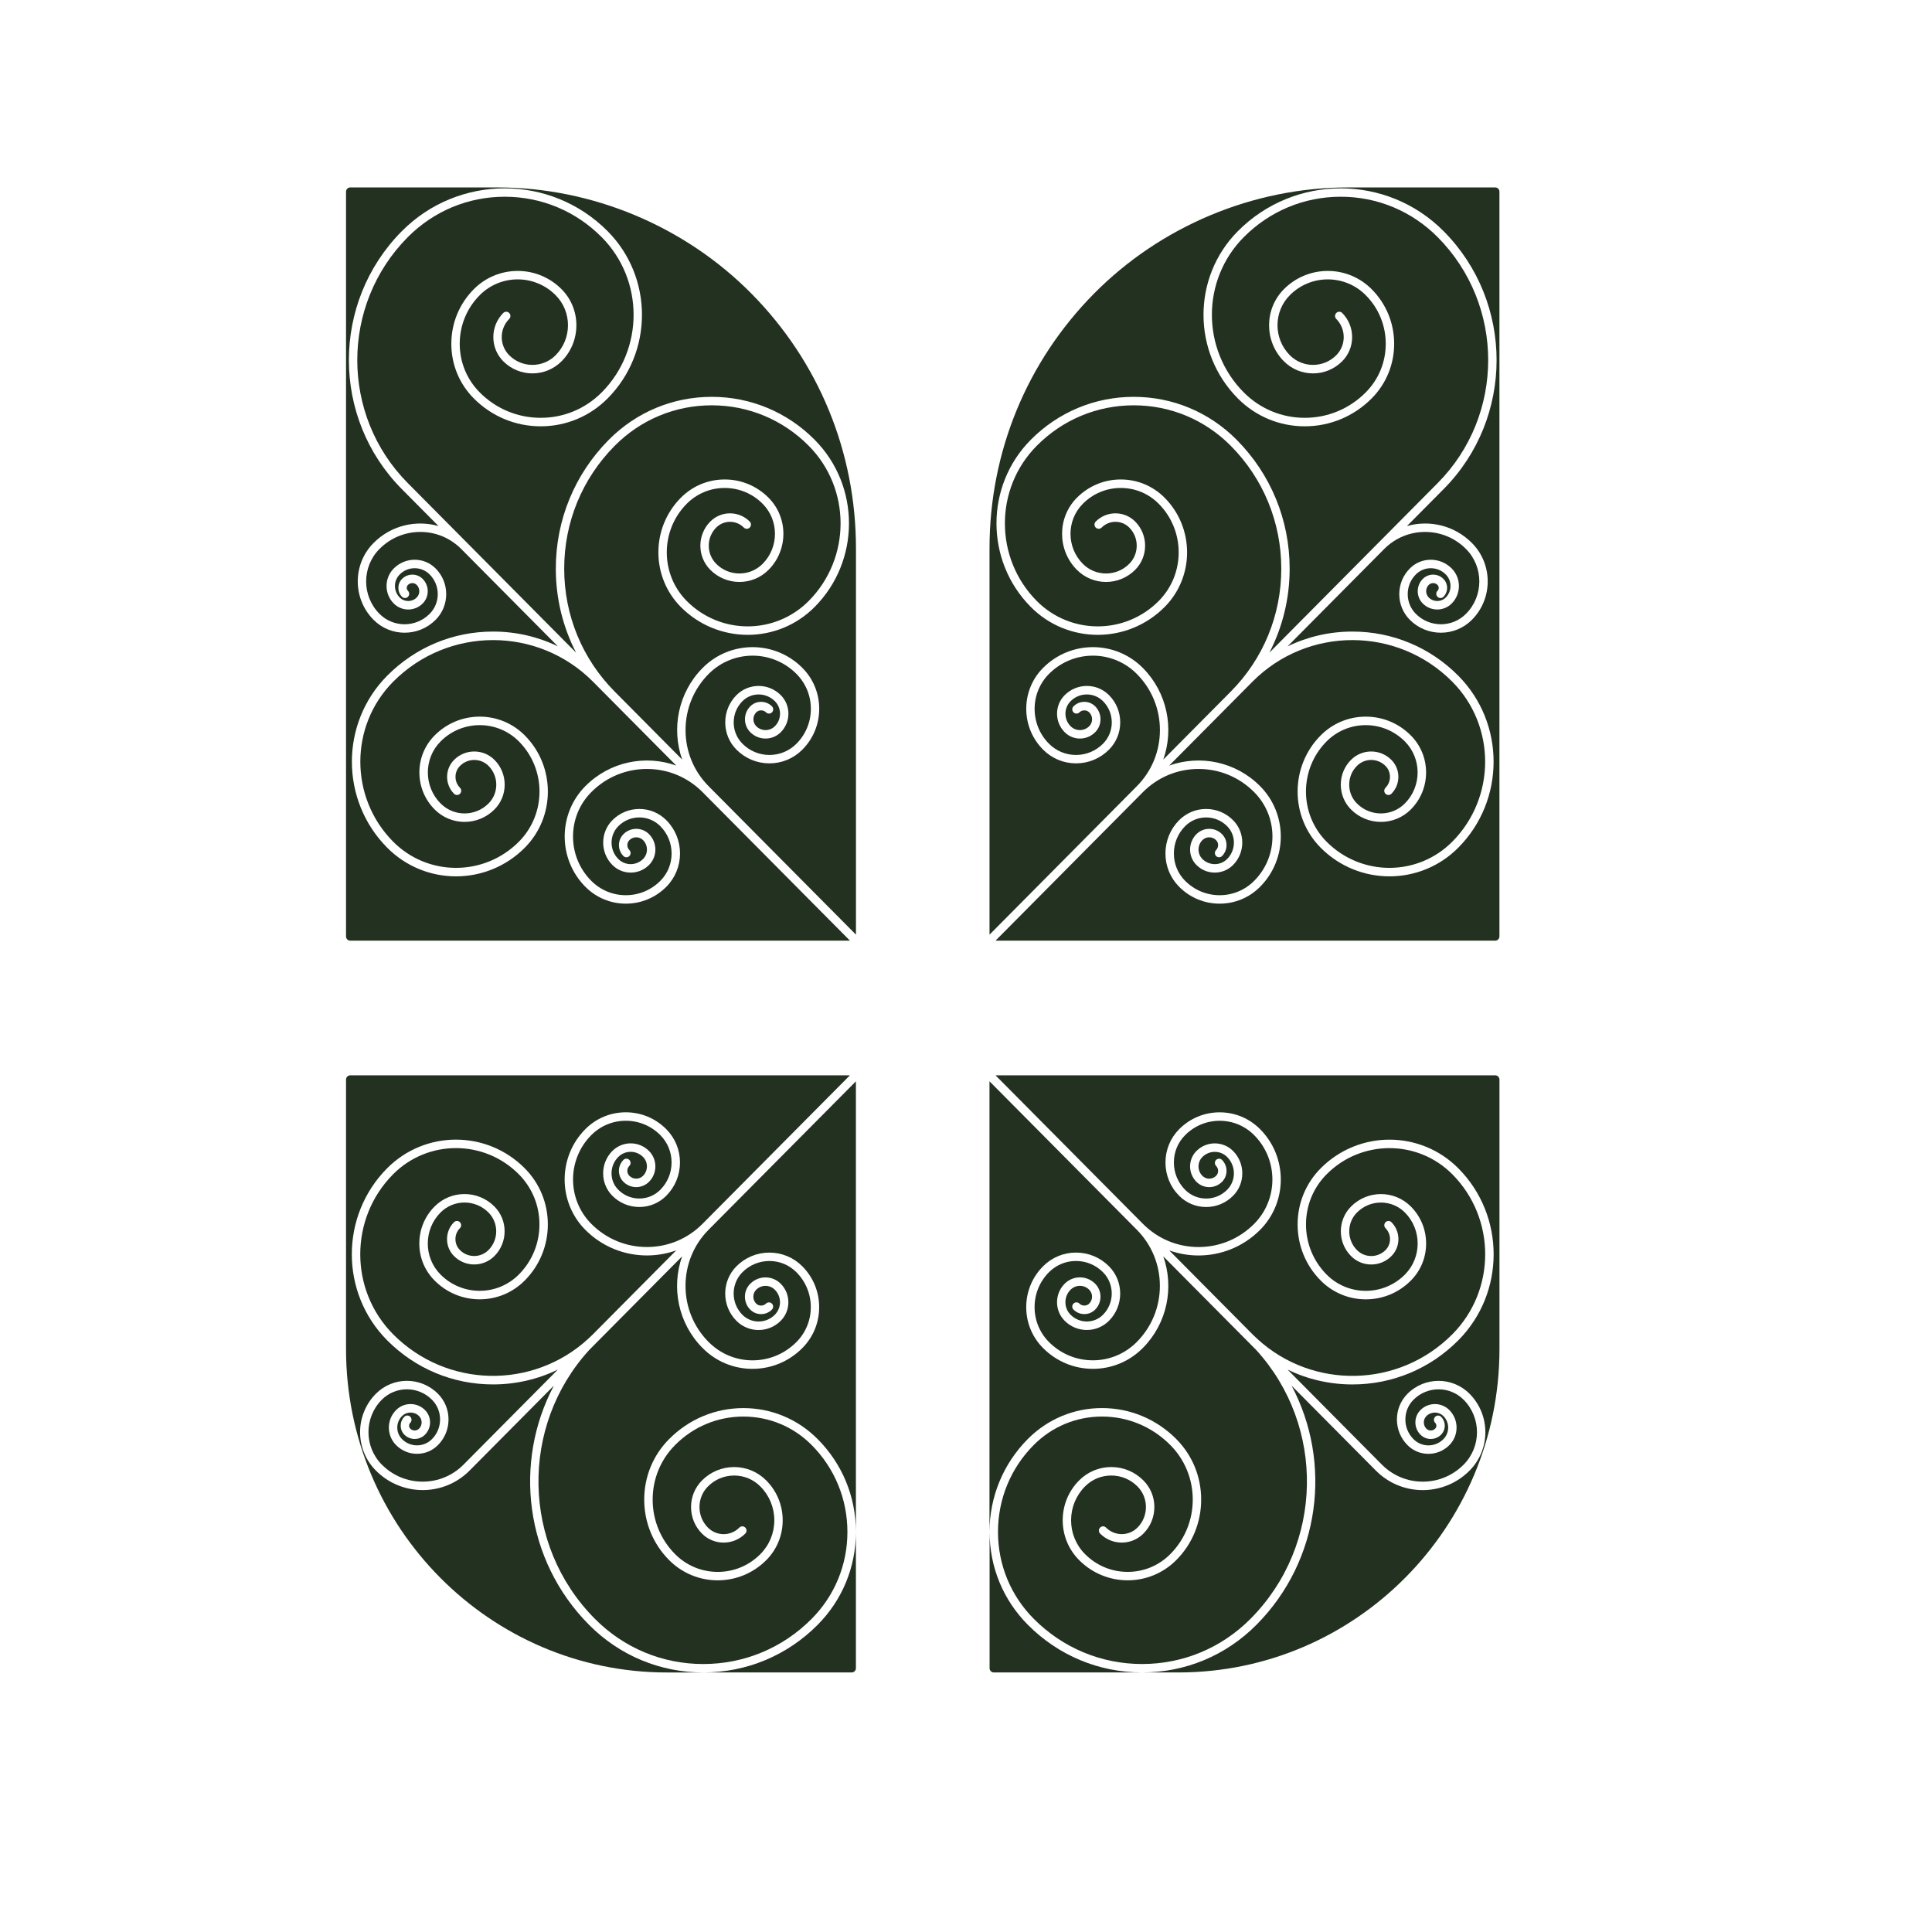
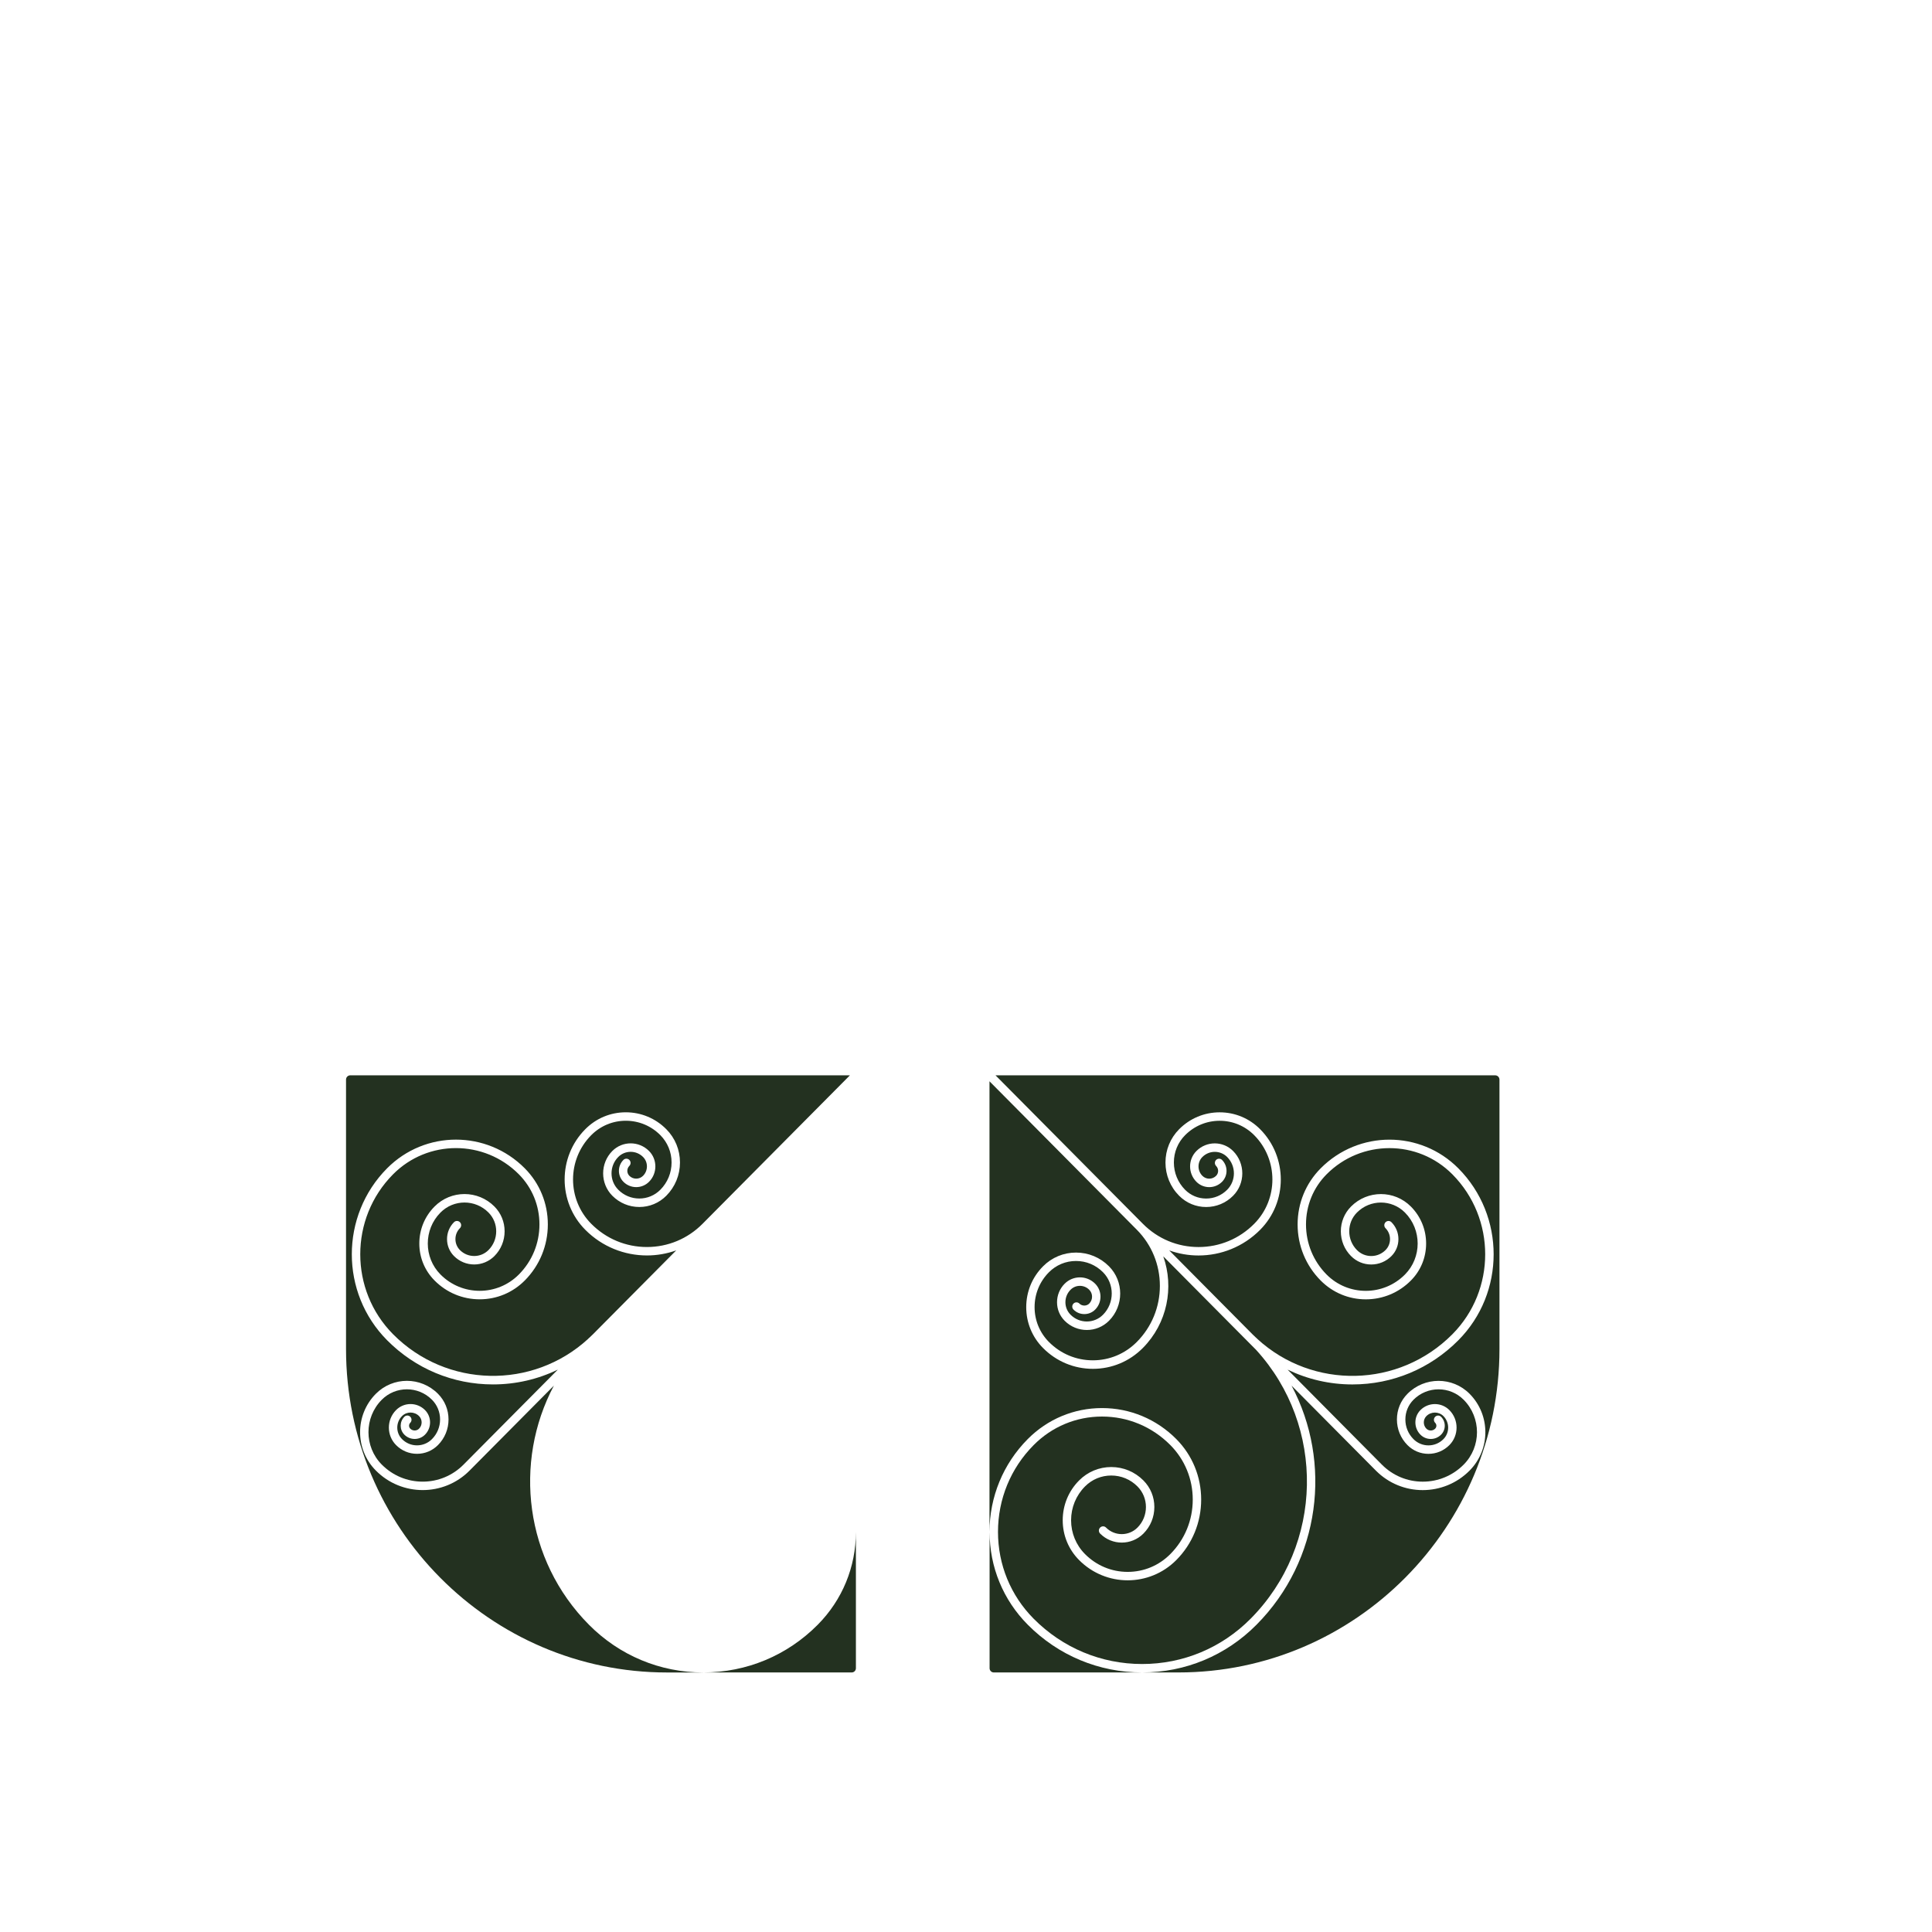
<svg xmlns="http://www.w3.org/2000/svg" width="134" height="134" viewBox="0 0 134 134">
  <style>
        path {
            fill: #233120
        }

        @media (prefers-color-scheme: dark) {
            path {
                fill: #EFEFEF;
            }
        }
    </style>
-   <path d="M103.998 64.948V13.294C103.998 13.131 103.868 12.998 103.702 13H93.481C86.921 13 80.502 15.686 75.873 20.37C71.204 25.095 68.631 31.37 68.631 38.039V64.825L68.716 64.74L78.85 54.529C79.882 53.49 80.45 52.107 80.45 50.637C80.45 49.167 79.882 47.786 78.85 46.745C77.168 45.052 74.432 45.052 72.752 46.745C72.112 47.392 71.759 48.25 71.759 49.162C71.759 50.076 72.112 50.934 72.752 51.579C73.253 52.084 73.921 52.363 74.629 52.363C75.339 52.363 76.005 52.084 76.507 51.579C76.896 51.185 77.111 50.663 77.111 50.107C77.111 49.551 76.897 49.029 76.507 48.635C75.886 48.009 74.875 48.009 74.253 48.635C74.024 48.867 73.897 49.175 73.897 49.502C73.897 49.828 74.024 50.137 74.253 50.368C74.61 50.727 75.191 50.727 75.548 50.368C75.675 50.238 75.745 50.069 75.745 49.887C75.745 49.705 75.675 49.535 75.548 49.407C75.367 49.224 75.049 49.224 74.869 49.407C74.755 49.521 74.571 49.521 74.457 49.407C74.343 49.292 74.343 49.106 74.457 48.991C74.657 48.79 74.924 48.678 75.209 48.678C75.492 48.678 75.761 48.79 75.961 48.991C76.199 49.231 76.329 49.549 76.329 49.887C76.329 50.225 76.199 50.543 75.961 50.783C75.378 51.372 74.427 51.372 73.843 50.783C73.503 50.44 73.315 49.986 73.315 49.5C73.315 49.014 73.503 48.56 73.843 48.217C74.691 47.362 76.074 47.362 76.922 48.217C77.422 48.721 77.697 49.392 77.697 50.104C77.697 50.816 77.422 51.487 76.922 51.99C76.311 52.606 75.497 52.945 74.633 52.945C73.768 52.945 72.956 52.607 72.343 51.99C71.593 51.234 71.179 50.228 71.179 49.159C71.179 48.089 71.593 47.083 72.343 46.327C74.252 44.404 77.357 44.404 79.265 46.327C80.968 48.043 81.44 50.535 80.683 52.683L85.363 47.968C87.623 45.691 88.867 42.664 88.867 39.443C88.867 36.223 87.623 33.196 85.363 30.919C83.565 29.109 81.177 28.112 78.635 28.112C76.093 28.112 73.704 29.107 71.907 30.919C68.961 33.886 68.961 38.713 71.907 41.681C74.24 44.032 78.036 44.032 80.369 41.681C82.212 39.824 82.212 36.8 80.369 34.943C79.666 34.234 78.731 33.844 77.736 33.844C76.741 33.844 75.805 34.234 75.102 34.943C73.963 36.09 73.963 37.957 75.102 39.105C75.989 39.999 77.435 40.001 78.324 39.105C79.013 38.411 79.013 37.284 78.324 36.59C77.795 36.059 76.937 36.059 76.409 36.59C76.295 36.705 76.111 36.705 75.997 36.59C75.883 36.475 75.883 36.29 75.997 36.175C76.753 35.414 77.98 35.414 78.736 36.175C79.651 37.097 79.651 38.598 78.736 39.52C77.619 40.644 75.803 40.644 74.688 39.52C73.322 38.144 73.322 35.903 74.688 34.526C75.502 33.706 76.583 33.255 77.734 33.255C78.886 33.255 79.967 33.706 80.781 34.526C82.852 36.613 82.852 40.009 80.781 42.096C78.22 44.677 74.053 44.677 71.493 42.096C68.321 38.9 68.321 33.699 71.493 30.503C73.4 28.582 75.937 27.524 78.633 27.524C81.331 27.524 83.867 28.582 85.773 30.503C88.142 32.891 89.448 36.065 89.448 39.443C89.448 41.504 88.96 43.489 88.043 45.266L95.59 37.661L95.592 37.66L99.719 33.501C104.384 28.801 104.384 21.152 99.719 16.452C97.922 14.642 95.533 13.645 92.991 13.645C90.45 13.645 88.061 14.641 86.263 16.452C83.318 19.42 83.318 24.246 86.263 27.214C87.395 28.353 88.896 28.979 90.495 28.979C92.094 28.979 93.597 28.353 94.727 27.214C95.621 26.314 96.113 25.117 96.113 23.844C96.113 22.571 95.621 21.375 94.727 20.475C93.275 19.011 90.912 19.011 89.46 20.475C88.32 21.621 88.32 23.488 89.46 24.637C90.349 25.532 91.793 25.532 92.682 24.637C93.014 24.302 93.198 23.856 93.198 23.38C93.198 22.906 93.016 22.46 92.682 22.123C92.568 22.009 92.568 21.823 92.682 21.708C92.796 21.593 92.98 21.593 93.094 21.708C93.537 22.156 93.781 22.75 93.781 23.382C93.781 24.015 93.537 24.609 93.094 25.055C91.977 26.179 90.161 26.179 89.046 25.055C87.68 23.679 87.68 21.438 89.046 20.061C90.726 18.368 93.459 18.368 95.139 20.061C96.144 21.072 96.696 22.417 96.696 23.846C96.696 25.277 96.142 26.62 95.139 27.631C93.898 28.879 92.249 29.568 90.495 29.568C88.742 29.568 87.092 28.881 85.851 27.631C82.68 24.435 82.68 19.234 85.851 16.038C89.788 12.071 96.194 12.071 100.131 16.038C105.024 20.968 105.024 28.989 100.131 33.919L97.583 36.487C99.135 36.044 100.872 36.434 102.092 37.663C103.549 39.13 103.549 41.519 102.092 42.987C101.499 43.586 100.717 43.884 99.938 43.884C99.156 43.884 98.376 43.586 97.782 42.987C97.311 42.513 97.051 41.881 97.051 41.208C97.051 40.536 97.309 39.906 97.782 39.43C98.171 39.038 98.685 38.823 99.236 38.823C99.786 38.823 100.302 39.04 100.69 39.43C101.354 40.099 101.354 41.187 100.69 41.856C100.136 42.414 99.234 42.414 98.68 41.856C98.215 41.387 98.215 40.623 98.68 40.154C99.076 39.755 99.719 39.755 100.115 40.154C100.454 40.495 100.454 41.051 100.115 41.392C100.001 41.507 99.817 41.507 99.703 41.392C99.589 41.277 99.589 41.092 99.703 40.977C99.815 40.864 99.815 40.682 99.703 40.569C99.535 40.4 99.262 40.4 99.094 40.569C98.856 40.808 98.856 41.2 99.094 41.44C99.42 41.768 99.952 41.768 100.278 41.44C100.714 41 100.714 40.285 100.278 39.845C100.001 39.565 99.63 39.41 99.237 39.41C98.845 39.41 98.475 39.565 98.197 39.845C97.835 40.209 97.637 40.693 97.637 41.208C97.637 41.724 97.835 42.208 98.197 42.572C99.157 43.54 100.721 43.54 101.681 42.572C102.911 41.333 102.911 39.317 101.681 38.078C100.924 37.315 99.916 36.894 98.843 36.894C97.772 36.894 96.764 37.315 96.005 38.078L89.303 44.831C90.689 44.16 92.218 43.804 93.8 43.804C96.575 43.804 99.184 44.892 101.146 46.868C104.409 50.156 104.409 55.505 101.146 58.792C98.513 61.445 94.229 61.445 91.596 58.792C89.468 56.647 89.468 53.155 91.596 51.011C92.431 50.169 93.543 49.705 94.725 49.705C95.907 49.705 97.02 50.168 97.855 51.011C98.535 51.695 98.91 52.606 98.91 53.575C98.91 54.543 98.535 55.454 97.855 56.139C96.709 57.294 94.846 57.294 93.7 56.139C93.245 55.682 92.995 55.072 92.995 54.423C92.995 53.775 93.245 53.165 93.7 52.707C94.074 52.33 94.572 52.122 95.103 52.122C95.634 52.122 96.132 52.33 96.507 52.707C96.818 53.021 96.989 53.438 96.989 53.88C96.989 54.323 96.818 54.74 96.507 55.053C96.393 55.168 96.209 55.168 96.095 55.053C95.981 54.939 95.981 54.753 96.095 54.638C96.295 54.435 96.406 54.166 96.406 53.88C96.406 53.593 96.295 53.324 96.095 53.123C95.829 52.857 95.478 52.709 95.103 52.709C94.729 52.709 94.377 52.855 94.112 53.123C93.768 53.47 93.578 53.933 93.578 54.423C93.578 54.916 93.766 55.377 94.112 55.724C95.03 56.65 96.523 56.65 97.441 55.724C98.617 54.54 98.617 52.611 97.441 51.426C95.943 49.917 93.504 49.917 92.006 51.426C90.104 53.342 90.104 56.459 92.006 58.376C94.411 60.799 98.326 60.799 100.73 58.376C103.766 55.318 103.766 50.342 100.73 47.284C96.909 43.433 90.691 43.433 86.867 47.282L85.013 49.151L81.094 53.099C83.225 52.337 85.698 52.812 87.401 54.529C89.31 56.451 89.31 59.58 87.401 61.503C86.651 62.259 85.653 62.676 84.591 62.676C83.529 62.676 82.531 62.259 81.781 61.503C81.17 60.887 80.833 60.067 80.833 59.196C80.833 58.325 81.168 57.505 81.781 56.889C82.281 56.386 82.947 56.108 83.653 56.108C84.36 56.108 85.026 56.386 85.526 56.889C86.374 57.744 86.374 59.137 85.526 59.992C84.824 60.699 83.683 60.699 82.981 59.992C82.396 59.404 82.396 58.446 82.981 57.857C83.471 57.363 84.269 57.363 84.759 57.857C85.174 58.276 85.174 58.955 84.759 59.373C84.645 59.488 84.461 59.488 84.347 59.373C84.233 59.258 84.233 59.073 84.347 58.958C84.534 58.768 84.534 58.461 84.347 58.272C84.085 58.008 83.656 58.008 83.394 58.272C83.038 58.632 83.038 59.217 83.394 59.577C83.87 60.054 84.641 60.054 85.115 59.577C85.737 58.952 85.737 57.933 85.115 57.306C84.725 56.912 84.207 56.696 83.655 56.696C83.103 56.696 82.585 56.912 82.194 57.306C81.694 57.811 81.418 58.484 81.418 59.198C81.418 59.913 81.693 60.584 82.194 61.089C82.836 61.734 83.687 62.09 84.593 62.09C85.5 62.09 86.351 61.734 86.991 61.089C87.807 60.269 88.255 59.178 88.255 58.018C88.255 56.856 87.805 55.766 86.991 54.945C85.96 53.905 84.588 53.333 83.129 53.333C81.67 53.333 80.299 53.905 79.267 54.945L69.132 65.156L69.048 65.242H103.707C103.868 65.242 103.998 65.11 103.998 64.948Z" />
  <path d="M68.636 115.705V106.253C68.637 108.685 69.577 110.968 71.283 112.686C73.402 114.822 76.22 115.998 79.218 115.998C82.215 115.998 85.032 114.824 87.149 112.689C91.597 108.207 92.407 101.427 89.58 96.106L95.426 101.996C96.323 102.9 97.5 103.351 98.677 103.351C99.854 103.351 101.033 102.9 101.929 101.996C103.386 100.529 103.386 98.141 101.929 96.672C100.74 95.475 98.808 95.475 97.619 96.672C97.148 97.146 96.888 97.778 96.888 98.451C96.888 99.123 97.147 99.753 97.619 100.229C98.008 100.621 98.522 100.836 99.073 100.836C99.623 100.836 100.139 100.619 100.527 100.229C101.191 99.56 101.191 98.472 100.527 97.802C99.973 97.245 99.071 97.245 98.518 97.802C98.052 98.272 98.052 99.036 98.518 99.505C98.913 99.904 99.556 99.904 99.952 99.505C100.291 99.164 100.291 98.608 99.952 98.267C99.838 98.152 99.654 98.152 99.54 98.267C99.426 98.382 99.426 98.567 99.54 98.682C99.653 98.795 99.653 98.977 99.54 99.09C99.373 99.259 99.099 99.259 98.931 99.09C98.694 98.851 98.694 98.459 98.931 98.219C99.257 97.891 99.789 97.891 100.115 98.219C100.551 98.659 100.551 99.374 100.115 99.814C99.838 100.094 99.467 100.249 99.075 100.249C98.682 100.249 98.312 100.094 98.034 99.814C97.673 99.45 97.474 98.966 97.474 98.451C97.474 97.935 97.673 97.451 98.034 97.087C98.995 96.119 100.558 96.119 101.519 97.087C102.748 98.326 102.748 100.342 101.519 101.581C100.761 102.344 99.754 102.765 98.68 102.765C97.609 102.765 96.601 102.345 95.842 101.581L89.306 94.995C90.692 95.666 92.221 96.022 93.804 96.022C96.578 96.022 99.187 94.935 101.149 92.958C104.412 89.67 104.412 84.322 101.149 81.034C98.516 78.381 94.232 78.381 91.599 81.034C90.568 82.072 90 83.454 90 84.924C90 86.394 90.568 87.775 91.599 88.814C92.434 89.655 93.546 90.12 94.729 90.12C95.911 90.12 97.023 89.657 97.858 88.814C98.539 88.129 98.913 87.219 98.913 86.249C98.913 85.281 98.539 84.371 97.858 83.685C96.712 82.53 94.849 82.53 93.703 83.685C93.249 84.143 92.998 84.753 92.998 85.401C92.998 86.049 93.249 86.66 93.703 87.117C94.077 87.495 94.576 87.703 95.106 87.703C95.637 87.703 96.135 87.495 96.51 87.117C96.821 86.804 96.992 86.387 96.992 85.944C96.992 85.501 96.821 85.085 96.51 84.771C96.396 84.656 96.212 84.656 96.098 84.771C95.984 84.886 95.984 85.072 96.098 85.186C96.298 85.39 96.409 85.657 96.409 85.944C96.409 86.231 96.298 86.5 96.098 86.702C95.833 86.968 95.481 87.116 95.106 87.116C94.732 87.116 94.38 86.97 94.115 86.702C93.771 86.354 93.581 85.893 93.581 85.401C93.581 84.909 93.77 84.448 94.115 84.1C95.033 83.175 96.526 83.175 97.445 84.1C98.62 85.285 98.62 87.214 97.445 88.399C95.947 89.908 93.507 89.908 92.009 88.399C91.09 87.47 90.582 86.236 90.582 84.924C90.582 83.611 91.088 82.378 92.009 81.449C94.414 79.026 98.329 79.026 100.734 81.449C103.769 84.507 103.769 89.483 100.734 92.541C97.021 96.28 91.052 96.388 87.209 92.868L87.209 92.867C87.189 92.846 87.17 92.825 87.151 92.805C87.144 92.8 87.136 92.797 87.129 92.792C87.042 92.708 86.954 92.628 86.867 92.541L81.095 86.725C81.751 86.96 82.439 87.078 83.127 87.078C84.676 87.078 86.224 86.484 87.403 85.296C89.311 83.373 89.311 80.245 87.403 78.322C86.653 77.566 85.654 77.149 84.593 77.149C83.531 77.149 82.533 77.566 81.782 78.322C81.172 78.937 80.835 79.758 80.835 80.629C80.835 81.5 81.17 82.32 81.782 82.935C82.282 83.439 82.948 83.716 83.655 83.716C84.362 83.716 85.027 83.439 85.527 82.935C86.376 82.081 86.376 80.688 85.527 79.833C84.824 79.126 83.683 79.126 82.981 79.833C82.396 80.42 82.396 81.379 82.981 81.967C83.471 82.461 84.269 82.461 84.759 81.967C85.174 81.549 85.174 80.87 84.759 80.451C84.645 80.337 84.461 80.337 84.347 80.451C84.233 80.566 84.233 80.752 84.347 80.867C84.534 81.057 84.534 81.364 84.347 81.552C84.085 81.817 83.656 81.817 83.394 81.552C83.038 81.193 83.038 80.607 83.394 80.248C83.87 79.771 84.641 79.771 85.115 80.248C85.737 80.873 85.737 81.892 85.115 82.519C84.725 82.912 84.207 83.129 83.655 83.129C83.103 83.129 82.585 82.912 82.194 82.519C81.694 82.013 81.418 81.341 81.418 80.627C81.418 79.912 81.693 79.241 82.194 78.736C82.836 78.091 83.687 77.735 84.593 77.735C85.5 77.735 86.351 78.091 86.991 78.736C88.671 80.43 88.671 83.186 86.991 84.879C85.96 85.92 84.588 86.492 83.129 86.492C81.67 86.492 80.299 85.92 79.267 84.879L69.132 74.668L69.048 74.583H103.707C103.868 74.583 103.998 74.714 104 74.877V93.567C104 105.935 94.012 115.998 81.737 115.998H79.218H68.927C68.766 115.998 68.636 115.867 68.636 115.705Z" />
  <path d="M76.433 97.661C74.488 97.661 72.657 98.426 71.282 99.812C69.577 101.532 68.637 103.815 68.629 106.245V74.996L68.714 75.082L78.641 85.085L78.85 85.295C79.879 86.335 80.447 87.716 80.447 89.184C80.447 90.654 79.879 92.036 78.847 93.076C78.032 93.896 76.95 94.349 75.798 94.349C74.647 94.349 73.564 93.896 72.75 93.076C72.11 92.43 71.757 91.572 71.757 90.659C71.757 89.746 72.11 88.888 72.75 88.243C73.252 87.737 73.919 87.459 74.628 87.459C75.338 87.459 76.004 87.737 76.505 88.243C77.309 89.055 77.309 90.374 76.505 91.186C75.885 91.813 74.874 91.813 74.252 91.186C74.022 90.955 73.895 90.648 73.895 90.32C73.895 89.993 74.022 89.685 74.252 89.454C74.608 89.094 75.189 89.094 75.546 89.454C75.673 89.583 75.743 89.752 75.743 89.934C75.743 90.116 75.673 90.287 75.546 90.415C75.365 90.597 75.048 90.597 74.867 90.415C74.753 90.3 74.569 90.3 74.455 90.415C74.341 90.53 74.341 90.715 74.455 90.83C74.655 91.032 74.922 91.143 75.207 91.143C75.491 91.143 75.759 91.032 75.96 90.83C76.197 90.59 76.328 90.272 76.328 89.934C76.328 89.596 76.197 89.278 75.96 89.038C75.377 88.449 74.426 88.449 73.841 89.038C73.501 89.381 73.314 89.837 73.314 90.321C73.314 90.807 73.501 91.261 73.841 91.604C74.69 92.459 76.072 92.459 76.92 91.604C77.953 90.564 77.953 88.871 76.92 87.831C76.31 87.216 75.496 86.876 74.631 86.876C73.766 86.876 72.954 87.214 72.342 87.831C71.591 88.587 71.177 89.593 71.177 90.663C71.177 91.732 71.591 92.738 72.342 93.494C73.266 94.426 74.496 94.94 75.803 94.94C77.111 94.94 78.34 94.426 79.265 93.494C80.968 91.778 81.44 89.286 80.683 87.139L87.123 93.627C91.946 98.907 91.819 107.154 86.739 112.273C84.73 114.297 82.058 115.413 79.216 115.413C76.375 115.413 73.703 114.297 71.694 112.273C70.098 110.663 69.219 108.525 69.219 106.25C69.219 103.974 70.098 101.835 71.694 100.227C72.959 98.951 74.642 98.249 76.433 98.249C78.225 98.249 79.906 98.951 81.173 100.227C82.175 101.238 82.727 102.58 82.727 104.007C82.727 105.436 82.175 106.778 81.173 107.787C80.382 108.585 79.332 109.023 78.213 109.023C77.094 109.023 76.044 108.583 75.253 107.787C74.631 107.16 74.289 106.329 74.289 105.443C74.289 104.557 74.631 103.725 75.253 103.098C75.74 102.608 76.385 102.339 77.073 102.339C77.762 102.339 78.407 102.608 78.894 103.098C79.272 103.479 79.48 103.986 79.48 104.524C79.48 105.062 79.272 105.569 78.894 105.95C78.293 106.555 77.314 106.555 76.713 105.95C76.6 105.835 76.415 105.835 76.302 105.95C76.188 106.065 76.188 106.25 76.302 106.365C77.13 107.2 78.478 107.2 79.307 106.365C79.796 105.873 80.064 105.22 80.064 104.524C80.064 103.828 79.796 103.175 79.307 102.683C78.711 102.083 77.918 101.751 77.075 101.751C76.231 101.751 75.439 102.083 74.843 102.683C74.11 103.42 73.708 104.401 73.708 105.443C73.708 106.485 74.112 107.466 74.843 108.202C76.702 110.076 79.727 110.076 81.587 108.202C82.699 107.082 83.311 105.592 83.311 104.007C83.311 102.422 82.699 100.933 81.587 99.812C80.209 98.426 78.379 97.661 76.433 97.661Z" />
-   <path d="M24 64.948V13.294C24 13.131 24.132 12.998 24.296 13H34.517C41.077 13 47.496 15.686 52.125 20.37C56.795 25.095 59.368 31.37 59.368 38.039V64.825L59.283 64.74L49.149 54.529C48.116 53.49 47.548 52.107 47.548 50.637C47.548 49.167 48.116 47.786 49.149 46.745C50.831 45.052 53.566 45.052 55.246 46.745C55.886 47.392 56.24 48.25 56.24 49.162C56.24 50.076 55.886 50.934 55.246 51.579C54.745 52.084 54.077 52.363 53.369 52.363C52.659 52.363 51.993 52.084 51.492 51.579C51.102 51.185 50.888 50.663 50.888 50.107C50.888 49.551 51.101 49.029 51.492 48.635C52.112 48.009 53.123 48.009 53.745 48.635C53.975 48.867 54.102 49.175 54.102 49.502C54.102 49.828 53.975 50.137 53.745 50.368C53.389 50.727 52.807 50.727 52.451 50.368C52.324 50.238 52.254 50.069 52.254 49.887C52.254 49.705 52.324 49.535 52.451 49.407C52.631 49.224 52.949 49.224 53.13 49.407C53.244 49.521 53.428 49.521 53.542 49.407C53.656 49.292 53.656 49.106 53.542 48.991C53.341 48.79 53.074 48.678 52.789 48.678C52.506 48.678 52.237 48.79 52.037 48.991C51.799 49.231 51.669 49.549 51.669 49.887C51.669 50.225 51.799 50.543 52.037 50.783C52.62 51.372 53.571 51.372 54.156 50.783C54.496 50.44 54.683 49.986 54.683 49.5C54.683 49.014 54.496 48.56 54.156 48.217C53.307 47.362 51.925 47.362 51.076 48.217C50.577 48.721 50.301 49.392 50.301 50.104C50.301 50.816 50.577 51.487 51.076 51.99C51.687 52.606 52.501 52.945 53.366 52.945C54.23 52.945 55.043 52.607 55.655 51.99C56.406 51.234 56.819 50.228 56.819 49.159C56.819 48.089 56.406 47.083 55.655 46.327C53.747 44.404 50.642 44.404 48.733 46.327C47.03 48.043 46.558 50.535 47.315 52.683L42.636 47.968C40.376 45.691 39.132 42.664 39.132 39.443C39.132 36.223 40.376 33.196 42.636 30.919C44.433 29.109 46.822 28.112 49.364 28.112C51.905 28.112 54.294 29.107 56.092 30.919C59.037 33.886 59.037 38.713 56.092 41.681C53.758 44.032 49.963 44.032 47.629 41.681C45.786 39.824 45.786 36.8 47.629 34.943C48.333 34.234 49.267 33.844 50.262 33.844C51.257 33.844 52.193 34.234 52.897 34.943C54.035 36.09 54.035 37.957 52.897 39.105C52.009 39.999 50.563 40.001 49.675 39.105C48.986 38.411 48.986 37.284 49.675 36.59C50.204 36.059 51.062 36.059 51.589 36.59C51.703 36.705 51.887 36.705 52.001 36.59C52.115 36.475 52.115 36.29 52.001 36.175C51.246 35.414 50.018 35.414 49.263 36.175C48.347 37.097 48.347 38.598 49.263 39.52C50.38 40.644 52.195 40.644 53.31 39.52C54.676 38.144 54.676 35.903 53.31 34.526C52.496 33.706 51.415 33.255 50.264 33.255C49.113 33.255 48.032 33.706 47.218 34.526C45.146 36.613 45.146 40.009 47.218 42.096C49.779 44.677 53.946 44.677 56.505 42.096C59.677 38.9 59.677 33.699 56.505 30.503C54.598 28.582 52.063 27.524 49.365 27.524C46.667 27.524 44.132 28.582 42.225 30.503C39.856 32.891 38.55 36.065 38.55 39.443C38.55 41.504 39.039 43.489 39.955 45.266L32.408 37.661L32.407 37.66L28.279 33.501C23.614 28.801 23.614 21.152 28.279 16.452C30.077 14.642 32.465 13.645 35.007 13.645C37.549 13.645 39.938 14.641 41.735 16.452C44.681 19.42 44.681 24.246 41.735 27.214C40.603 28.353 39.102 28.979 37.503 28.979C35.904 28.979 34.401 28.353 33.271 27.214C32.377 26.314 31.886 25.117 31.886 23.844C31.886 22.571 32.377 21.375 33.271 20.475C34.724 19.011 37.086 19.011 38.539 20.475C39.679 21.621 39.679 23.488 38.539 24.637C37.65 25.532 36.206 25.532 35.316 24.637C34.984 24.302 34.8 23.856 34.8 23.38C34.8 22.906 34.983 22.46 35.316 22.123C35.43 22.009 35.43 21.823 35.316 21.708C35.203 21.593 35.019 21.593 34.904 21.708C34.462 22.156 34.217 22.75 34.217 23.382C34.217 24.015 34.462 24.609 34.904 25.055C36.022 26.179 37.837 26.179 38.952 25.055C40.319 23.679 40.319 21.438 38.952 20.061C37.272 18.368 34.54 18.368 32.859 20.061C31.855 21.072 31.303 22.417 31.303 23.846C31.303 25.277 31.856 26.62 32.859 27.631C34.1 28.879 35.75 29.568 37.503 29.568C39.257 29.568 40.906 28.881 42.147 27.631C45.319 24.435 45.319 19.234 42.147 16.038C38.21 12.071 31.804 12.071 27.867 16.038C22.974 20.968 22.974 28.989 27.867 33.919L30.415 36.487C28.864 36.044 27.126 36.434 25.907 37.663C24.449 39.13 24.449 41.519 25.907 42.987C26.499 43.586 27.281 43.884 28.061 43.884C28.843 43.884 29.622 43.586 30.217 42.987C30.687 42.513 30.948 41.881 30.948 41.208C30.948 40.536 30.689 39.906 30.217 39.43C29.828 39.038 29.313 38.823 28.763 38.823C28.212 38.823 27.696 39.04 27.309 39.43C26.644 40.099 26.644 41.187 27.309 41.856C27.862 42.414 28.764 42.414 29.318 41.856C29.784 41.387 29.784 40.623 29.318 40.154C28.922 39.755 28.279 39.755 27.883 40.154C27.545 40.495 27.545 41.051 27.883 41.392C27.997 41.507 28.181 41.507 28.295 41.392C28.409 41.277 28.409 41.092 28.295 40.977C28.183 40.864 28.183 40.682 28.295 40.569C28.463 40.4 28.737 40.4 28.904 40.569C29.142 40.808 29.142 41.2 28.904 41.44C28.579 41.768 28.046 41.768 27.721 41.44C27.284 41 27.284 40.285 27.721 39.845C27.997 39.565 28.369 39.41 28.761 39.41C29.154 39.41 29.523 39.565 29.802 39.845C30.163 40.209 30.362 40.693 30.362 41.208C30.362 41.724 30.163 42.208 29.802 42.572C28.841 43.54 27.278 43.54 26.317 42.572C25.088 41.333 25.088 39.317 26.317 38.078C27.074 37.315 28.082 36.894 29.155 36.894C30.227 36.894 31.234 37.315 31.993 38.078L38.695 44.831C37.309 44.16 35.781 43.804 34.198 43.804C31.423 43.804 28.815 44.892 26.853 46.868C23.59 50.156 23.59 55.505 26.853 58.792C29.486 61.445 33.77 61.445 36.403 58.792C38.531 56.647 38.531 53.155 36.403 51.011C35.567 50.169 34.455 49.705 33.273 49.705C32.091 49.705 30.979 50.168 30.143 51.011C29.463 51.695 29.088 52.606 29.088 53.575C29.088 54.543 29.463 55.454 30.143 56.139C31.29 57.294 33.153 57.294 34.299 56.139C34.753 55.682 35.004 55.072 35.004 54.423C35.004 53.775 34.753 53.165 34.299 52.707C33.924 52.33 33.426 52.122 32.895 52.122C32.364 52.122 31.866 52.33 31.492 52.707C31.181 53.021 31.01 53.438 31.01 53.88C31.01 54.323 31.181 54.74 31.492 55.053C31.606 55.168 31.79 55.168 31.904 55.053C32.018 54.939 32.018 54.753 31.904 54.638C31.703 54.435 31.593 54.166 31.593 53.88C31.593 53.593 31.703 53.324 31.904 53.123C32.169 52.857 32.521 52.709 32.895 52.709C33.27 52.709 33.621 52.855 33.887 53.123C34.23 53.47 34.421 53.933 34.421 54.423C34.421 54.916 34.232 55.377 33.887 55.724C32.968 56.65 31.475 56.65 30.557 55.724C29.381 54.54 29.381 52.611 30.557 51.426C32.055 49.917 34.494 49.917 35.992 51.426C37.894 53.342 37.894 56.459 35.992 58.376C33.587 60.799 29.673 60.799 27.268 58.376C24.233 55.318 24.233 50.342 27.268 47.284C31.09 43.433 37.308 43.433 41.131 47.282L42.986 49.151L46.905 53.099C44.773 52.337 42.3 52.812 40.597 54.529C38.689 56.451 38.689 59.58 40.597 61.503C41.348 62.259 42.346 62.676 43.407 62.676C44.469 62.676 45.467 62.259 46.218 61.503C46.828 60.887 47.165 60.067 47.165 59.196C47.165 58.325 46.83 57.505 46.218 56.889C45.718 56.386 45.052 56.108 44.345 56.108C43.639 56.108 42.973 56.386 42.473 56.889C41.624 57.744 41.624 59.137 42.473 59.992C43.175 60.699 44.316 60.699 45.018 59.992C45.602 59.404 45.602 58.446 45.018 57.857C44.528 57.363 43.73 57.363 43.24 57.857C42.824 58.276 42.824 58.955 43.24 59.373C43.354 59.488 43.538 59.488 43.652 59.373C43.766 59.258 43.766 59.073 43.652 58.958C43.464 58.768 43.464 58.461 43.652 58.272C43.914 58.008 44.342 58.008 44.604 58.272C44.961 58.632 44.961 59.217 44.604 59.577C44.129 60.054 43.357 60.054 42.883 59.577C42.261 58.952 42.261 57.933 42.883 57.306C43.274 56.912 43.792 56.696 44.344 56.696C44.895 56.696 45.413 56.912 45.804 57.306C46.304 57.811 46.581 58.484 46.581 59.198C46.581 59.913 46.306 60.584 45.804 61.089C45.163 61.734 44.311 62.09 43.406 62.09C42.499 62.09 41.647 61.734 41.007 61.089C40.191 60.269 39.744 59.178 39.744 58.018C39.744 56.856 40.193 55.766 41.007 54.945C42.038 53.905 43.411 53.333 44.87 53.333C46.328 53.333 47.699 53.905 48.732 54.945L58.866 65.156L58.951 65.242H24.291C24.13 65.242 24 65.11 24 64.948Z" />
  <path d="M48.782 115.998C51.78 115.998 54.598 114.824 56.717 112.688C58.423 110.968 59.363 108.685 59.364 106.253V115.705C59.364 115.867 59.234 115.998 59.073 115.998H48.782Z" />
-   <path d="M59.364 74.998V106.247C59.363 103.815 58.423 101.532 56.712 99.814C55.336 98.428 53.506 97.663 51.56 97.663C49.613 97.663 47.782 98.428 46.407 99.814C45.294 100.934 44.682 102.424 44.682 104.009C44.682 105.594 45.294 107.083 46.407 108.204C48.266 110.077 51.291 110.077 53.151 108.204C53.884 107.467 54.286 106.486 54.286 105.444C54.286 104.403 53.882 103.422 53.151 102.685C52.555 102.084 51.762 101.753 50.919 101.753C50.075 101.753 49.282 102.084 48.686 102.685C48.198 103.177 47.929 103.83 47.929 104.526C47.929 105.221 48.198 105.874 48.686 106.366C49.515 107.201 50.863 107.201 51.692 106.366C51.806 106.252 51.806 106.066 51.692 105.951C51.578 105.836 51.394 105.836 51.28 105.951C50.679 106.557 49.701 106.557 49.1 105.951C48.722 105.571 48.514 105.064 48.514 104.526C48.514 103.988 48.722 103.481 49.1 103.1C49.587 102.609 50.231 102.34 50.92 102.34C51.609 102.34 52.254 102.609 52.74 103.1C53.362 103.727 53.705 104.558 53.705 105.444C53.705 106.33 53.362 107.162 52.74 107.789C51.949 108.586 50.899 109.024 49.78 109.024C48.662 109.024 47.611 108.585 46.82 107.789C45.819 106.778 45.267 105.436 45.267 104.009C45.267 102.58 45.819 101.238 46.82 100.229C48.085 98.953 49.769 98.25 51.56 98.25C53.351 98.25 55.033 98.953 56.3 100.229C57.896 101.838 58.775 103.978 58.775 106.252C58.775 108.527 57.896 110.666 56.3 112.274C54.291 114.299 51.619 115.414 48.777 115.414C45.936 115.414 43.264 114.299 41.255 112.274C36.175 107.154 36.047 98.907 40.87 93.629L47.31 87.14C46.553 89.288 47.025 91.78 48.728 93.496C49.653 94.428 50.883 94.941 52.19 94.941C53.498 94.941 54.727 94.428 55.652 93.496C56.403 92.74 56.816 91.734 56.816 90.664C56.816 89.595 56.403 88.589 55.652 87.833C55.04 87.217 54.227 86.878 53.362 86.878C52.498 86.878 51.685 87.216 51.073 87.833C50.041 88.873 50.041 90.566 51.073 91.606C51.922 92.461 53.304 92.461 54.152 91.606C54.492 91.263 54.68 90.807 54.68 90.323C54.68 89.837 54.492 89.383 54.152 89.04C53.569 88.451 52.618 88.451 52.034 89.04C51.796 89.28 51.666 89.598 51.666 89.936C51.666 90.274 51.796 90.592 52.034 90.832C52.234 91.033 52.501 91.145 52.786 91.145C53.069 91.145 53.338 91.033 53.538 90.832C53.652 90.717 53.652 90.531 53.538 90.416C53.424 90.302 53.24 90.302 53.126 90.416C52.946 90.599 52.63 90.599 52.447 90.416C52.32 90.287 52.25 90.118 52.25 89.936C52.25 89.754 52.32 89.583 52.447 89.455C52.804 89.096 53.385 89.096 53.742 89.455C53.971 89.686 54.099 89.993 54.099 90.321C54.099 90.648 53.971 90.956 53.742 91.188C53.121 91.814 52.11 91.814 51.488 91.188C50.684 90.376 50.684 89.056 51.488 88.244C51.99 87.739 52.657 87.46 53.366 87.46C54.076 87.46 54.742 87.739 55.243 88.244C55.883 88.891 56.236 89.749 56.236 90.661C56.236 91.575 55.883 92.433 55.243 93.078C54.429 93.898 53.346 94.351 52.195 94.351C51.044 94.351 49.961 93.898 49.147 93.078C48.115 92.039 47.546 90.656 47.546 89.186C47.546 87.718 48.113 86.336 49.144 85.296L49.352 85.086L59.28 75.084L59.364 74.998Z" />
  <path d="M24 93.568V74.877C24 74.714 24.132 74.583 24.293 74.582H58.949L58.864 74.667L48.73 84.878C47.699 85.918 46.327 86.491 44.868 86.491C43.409 86.491 42.038 85.918 41.006 84.878C39.325 83.183 39.325 80.427 41.006 78.734C41.647 78.089 42.499 77.733 43.404 77.733C44.311 77.733 45.163 78.089 45.803 78.734C46.302 79.239 46.579 79.91 46.579 80.625C46.579 81.341 46.304 82.012 45.803 82.517C45.412 82.911 44.894 83.127 44.342 83.127C43.79 83.127 43.272 82.911 42.881 82.517C42.259 81.892 42.259 80.873 42.881 80.246C43.355 79.769 44.127 79.769 44.602 80.246C44.959 80.606 44.959 81.191 44.602 81.551C44.34 81.815 43.912 81.815 43.65 81.551C43.463 81.36 43.463 81.054 43.65 80.865C43.764 80.75 43.764 80.565 43.65 80.45C43.536 80.335 43.352 80.335 43.238 80.45C42.823 80.868 42.823 81.547 43.238 81.966C43.728 82.46 44.526 82.46 45.016 81.966C45.601 81.379 45.601 80.42 45.016 79.831C44.314 79.124 43.171 79.124 42.469 79.831C41.621 80.686 41.621 82.079 42.469 82.934C42.969 83.437 43.635 83.715 44.342 83.715C45.049 83.715 45.715 83.437 46.214 82.934C46.825 82.317 47.162 81.498 47.162 80.627C47.162 79.756 46.827 78.936 46.214 78.32C45.464 77.564 44.466 77.147 43.404 77.147C42.342 77.147 41.344 77.564 40.594 78.32C38.685 80.243 38.685 83.372 40.594 85.295C41.773 86.482 43.321 87.076 44.87 87.076C45.558 87.076 46.245 86.958 46.902 86.724L41.129 92.54C41.043 92.626 40.955 92.708 40.868 92.79L40.867 92.79C40.861 92.795 40.853 92.797 40.846 92.804C40.827 92.823 40.807 92.846 40.787 92.866C36.943 96.387 30.974 96.278 27.263 92.54C24.228 89.481 24.228 84.505 27.263 81.447C29.668 79.024 33.582 79.024 35.987 81.447C36.907 82.376 37.415 83.61 37.415 84.922C37.415 86.235 36.909 87.468 35.987 88.397C34.489 89.906 32.05 89.906 30.552 88.397C29.377 87.212 29.377 85.283 30.552 84.099C31.471 83.173 32.964 83.173 33.882 84.099C34.225 84.446 34.416 84.907 34.416 85.4C34.416 85.892 34.227 86.353 33.882 86.701C33.617 86.966 33.265 87.114 32.89 87.114C32.516 87.114 32.164 86.968 31.899 86.701C31.698 86.497 31.588 86.23 31.588 85.943C31.588 85.656 31.698 85.386 31.899 85.185C32.013 85.07 32.013 84.884 31.899 84.77C31.785 84.655 31.601 84.655 31.487 84.77C31.176 85.083 31.005 85.5 31.005 85.943C31.005 86.386 31.176 86.802 31.487 87.116C31.861 87.493 32.361 87.701 32.89 87.701C33.419 87.701 33.919 87.493 34.294 87.116C34.748 86.658 34.999 86.048 34.999 85.4C34.999 84.751 34.748 84.141 34.294 83.683C33.148 82.528 31.285 82.528 30.139 83.683C29.458 84.368 29.083 85.28 29.083 86.248C29.083 87.216 29.458 88.126 30.139 88.812C30.974 89.654 32.086 90.118 33.268 90.118C34.45 90.118 35.562 89.655 36.398 88.812C37.428 87.773 37.997 86.392 37.997 84.922C37.997 83.452 37.428 82.071 36.398 81.032C33.765 78.379 29.481 78.379 26.848 81.032C23.585 84.32 23.585 89.668 26.848 92.956C28.81 94.931 31.418 96.021 34.193 96.021C35.776 96.021 37.305 95.665 38.69 94.994L32.154 101.579C31.397 102.342 30.389 102.764 29.316 102.764C28.245 102.764 27.237 102.344 26.478 101.579C25.249 100.34 25.249 98.324 26.478 97.085C27.439 96.118 29.002 96.118 29.963 97.085C30.324 97.45 30.523 97.934 30.523 98.449C30.523 98.964 30.324 99.448 29.963 99.812C29.686 100.093 29.315 100.247 28.922 100.247C28.53 100.247 28.16 100.093 27.882 99.812C27.445 99.373 27.445 98.657 27.882 98.218C28.207 97.889 28.74 97.889 29.066 98.218C29.303 98.457 29.303 98.849 29.066 99.089C28.898 99.258 28.624 99.258 28.457 99.089C28.344 98.975 28.344 98.793 28.457 98.68C28.57 98.565 28.57 98.38 28.457 98.265C28.343 98.15 28.159 98.15 28.045 98.265C27.706 98.606 27.706 99.163 28.045 99.504C28.44 99.903 29.084 99.903 29.479 99.504C29.945 99.035 29.945 98.27 29.479 97.801C28.925 97.243 28.023 97.243 27.47 97.801C26.805 98.47 26.805 99.558 27.47 100.227C27.859 100.619 28.373 100.834 28.924 100.834C29.474 100.834 29.99 100.618 30.378 100.227C30.849 99.751 31.109 99.121 31.109 98.449C31.109 97.776 30.85 97.146 30.378 96.671C29.189 95.473 27.256 95.473 26.068 96.671C24.611 98.137 24.611 100.526 26.068 101.994C26.965 102.898 28.142 103.349 29.32 103.349C30.497 103.349 31.676 102.898 32.571 101.994L38.417 96.105C35.59 101.425 36.399 108.206 40.848 112.688C42.966 114.824 45.785 116 48.782 116H46.263C33.988 116 24 105.937 24 93.568Z" />
</svg>